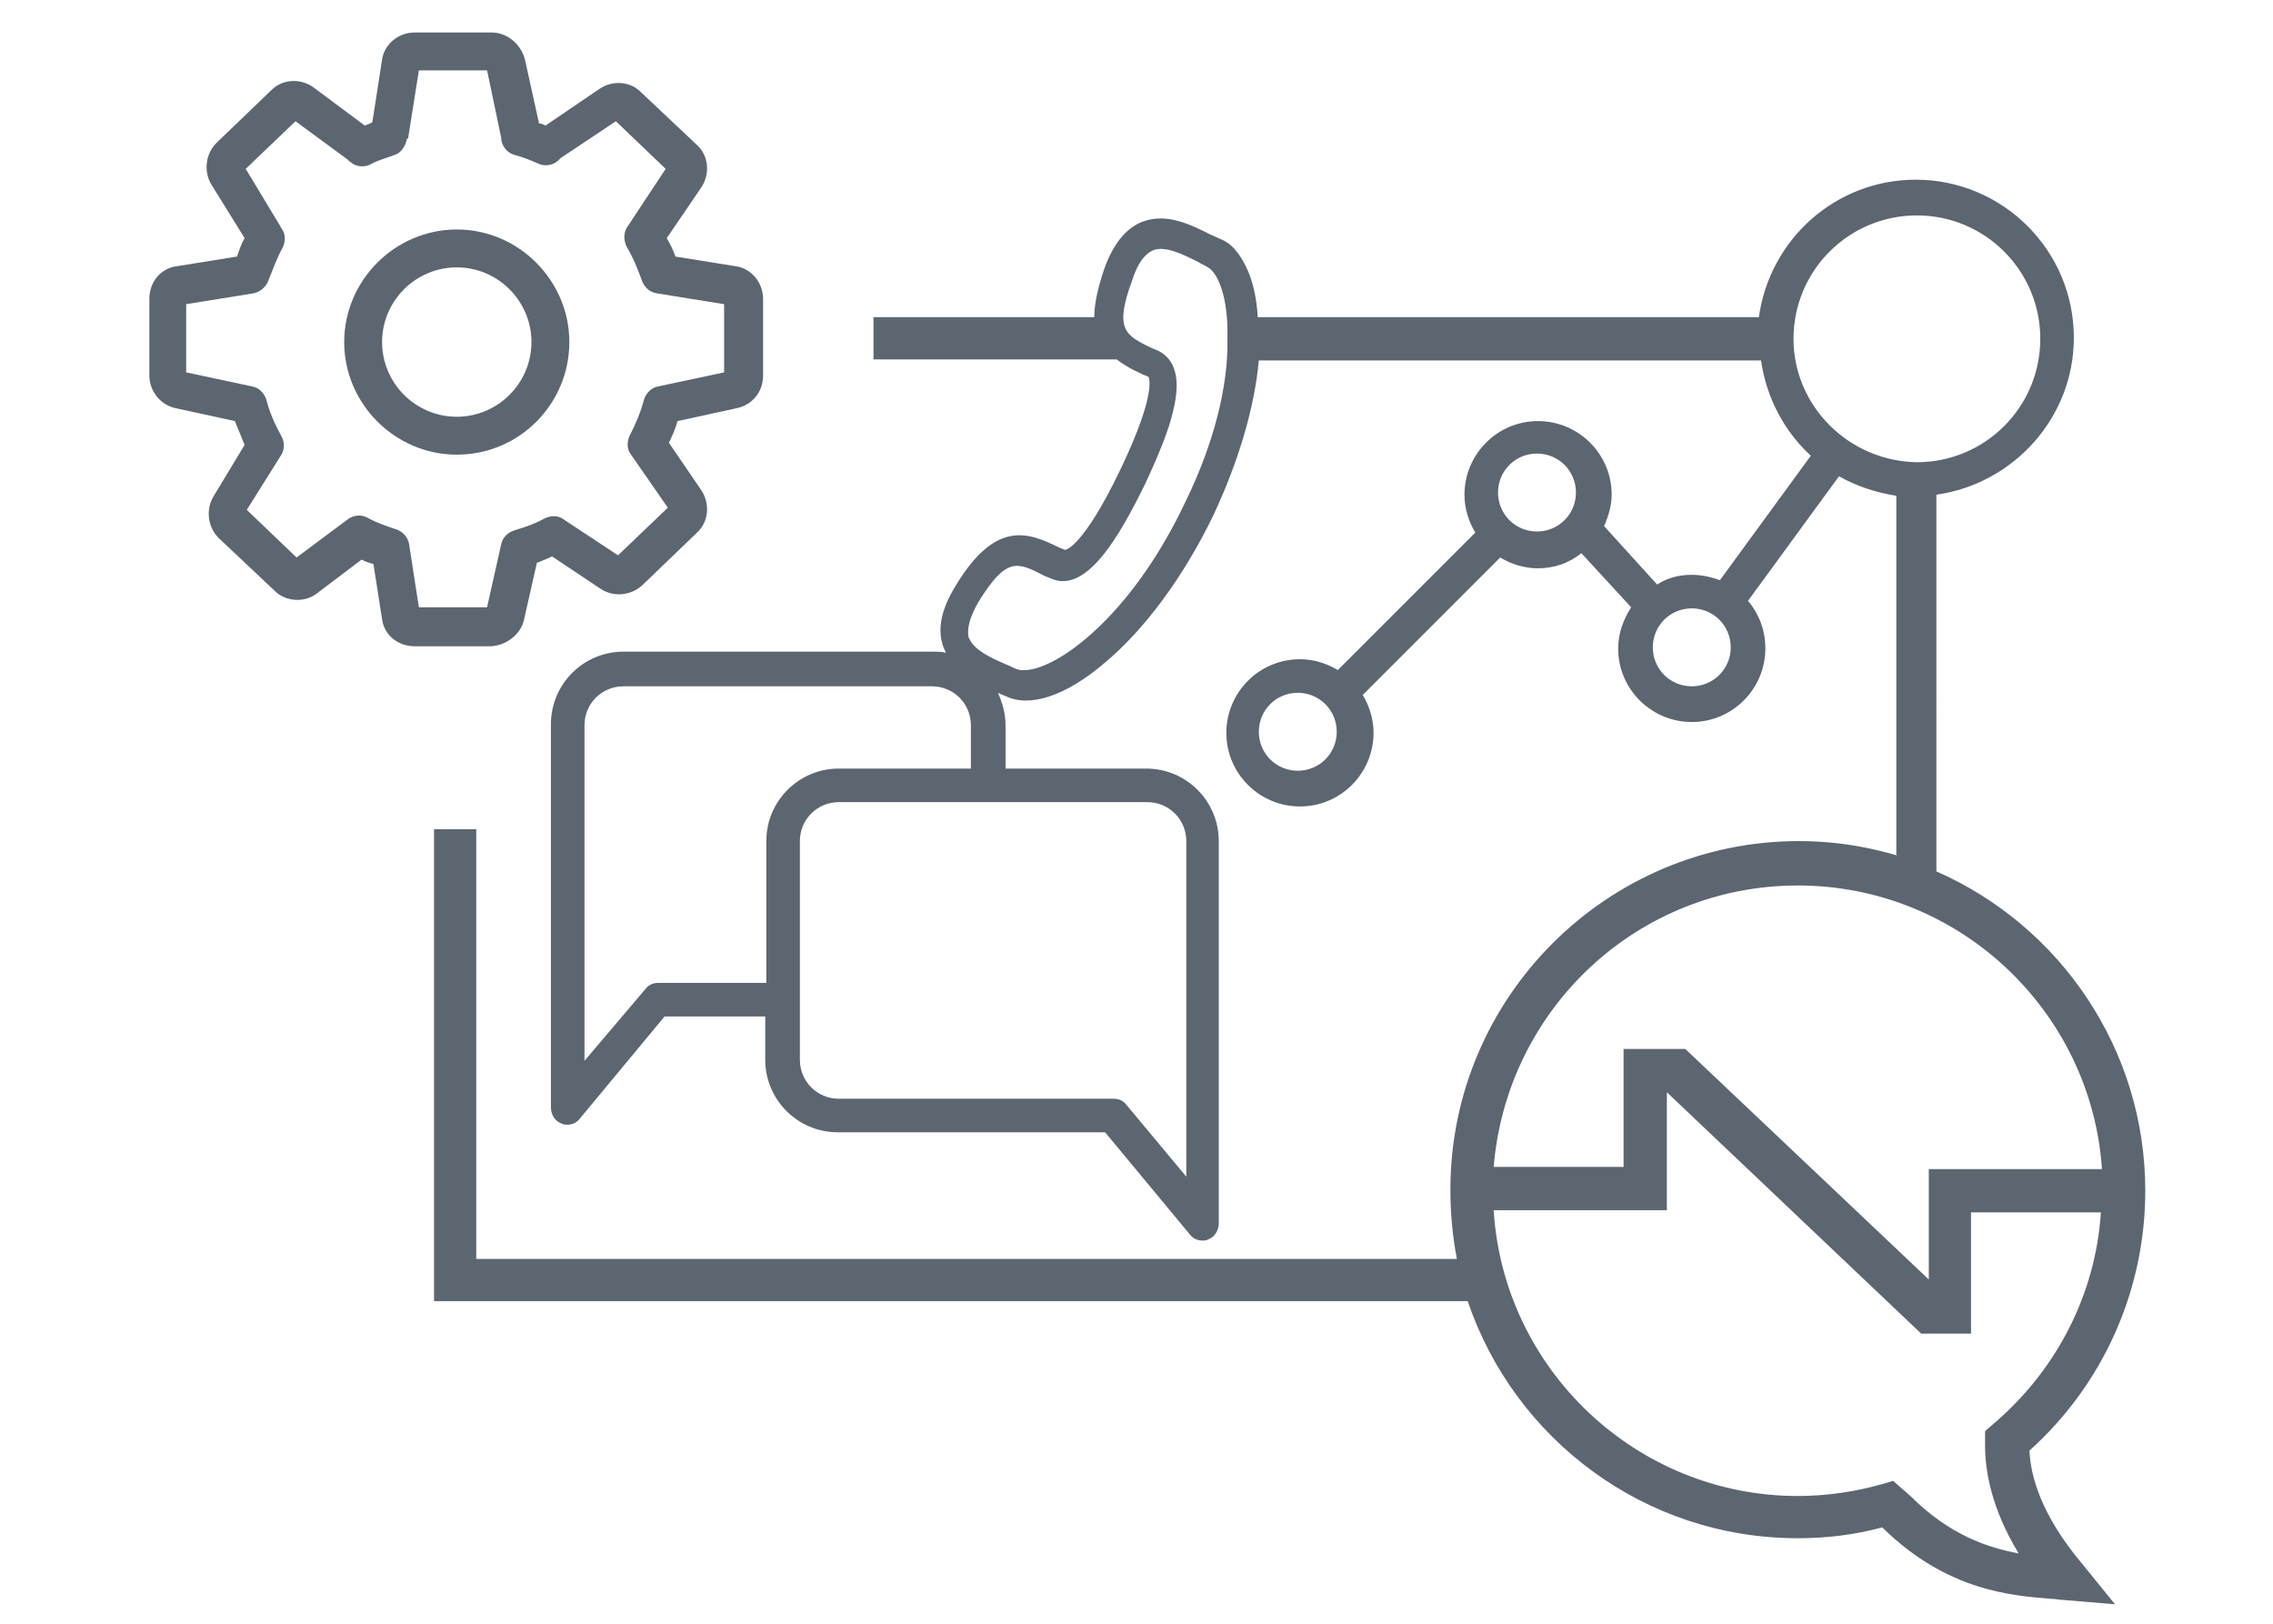
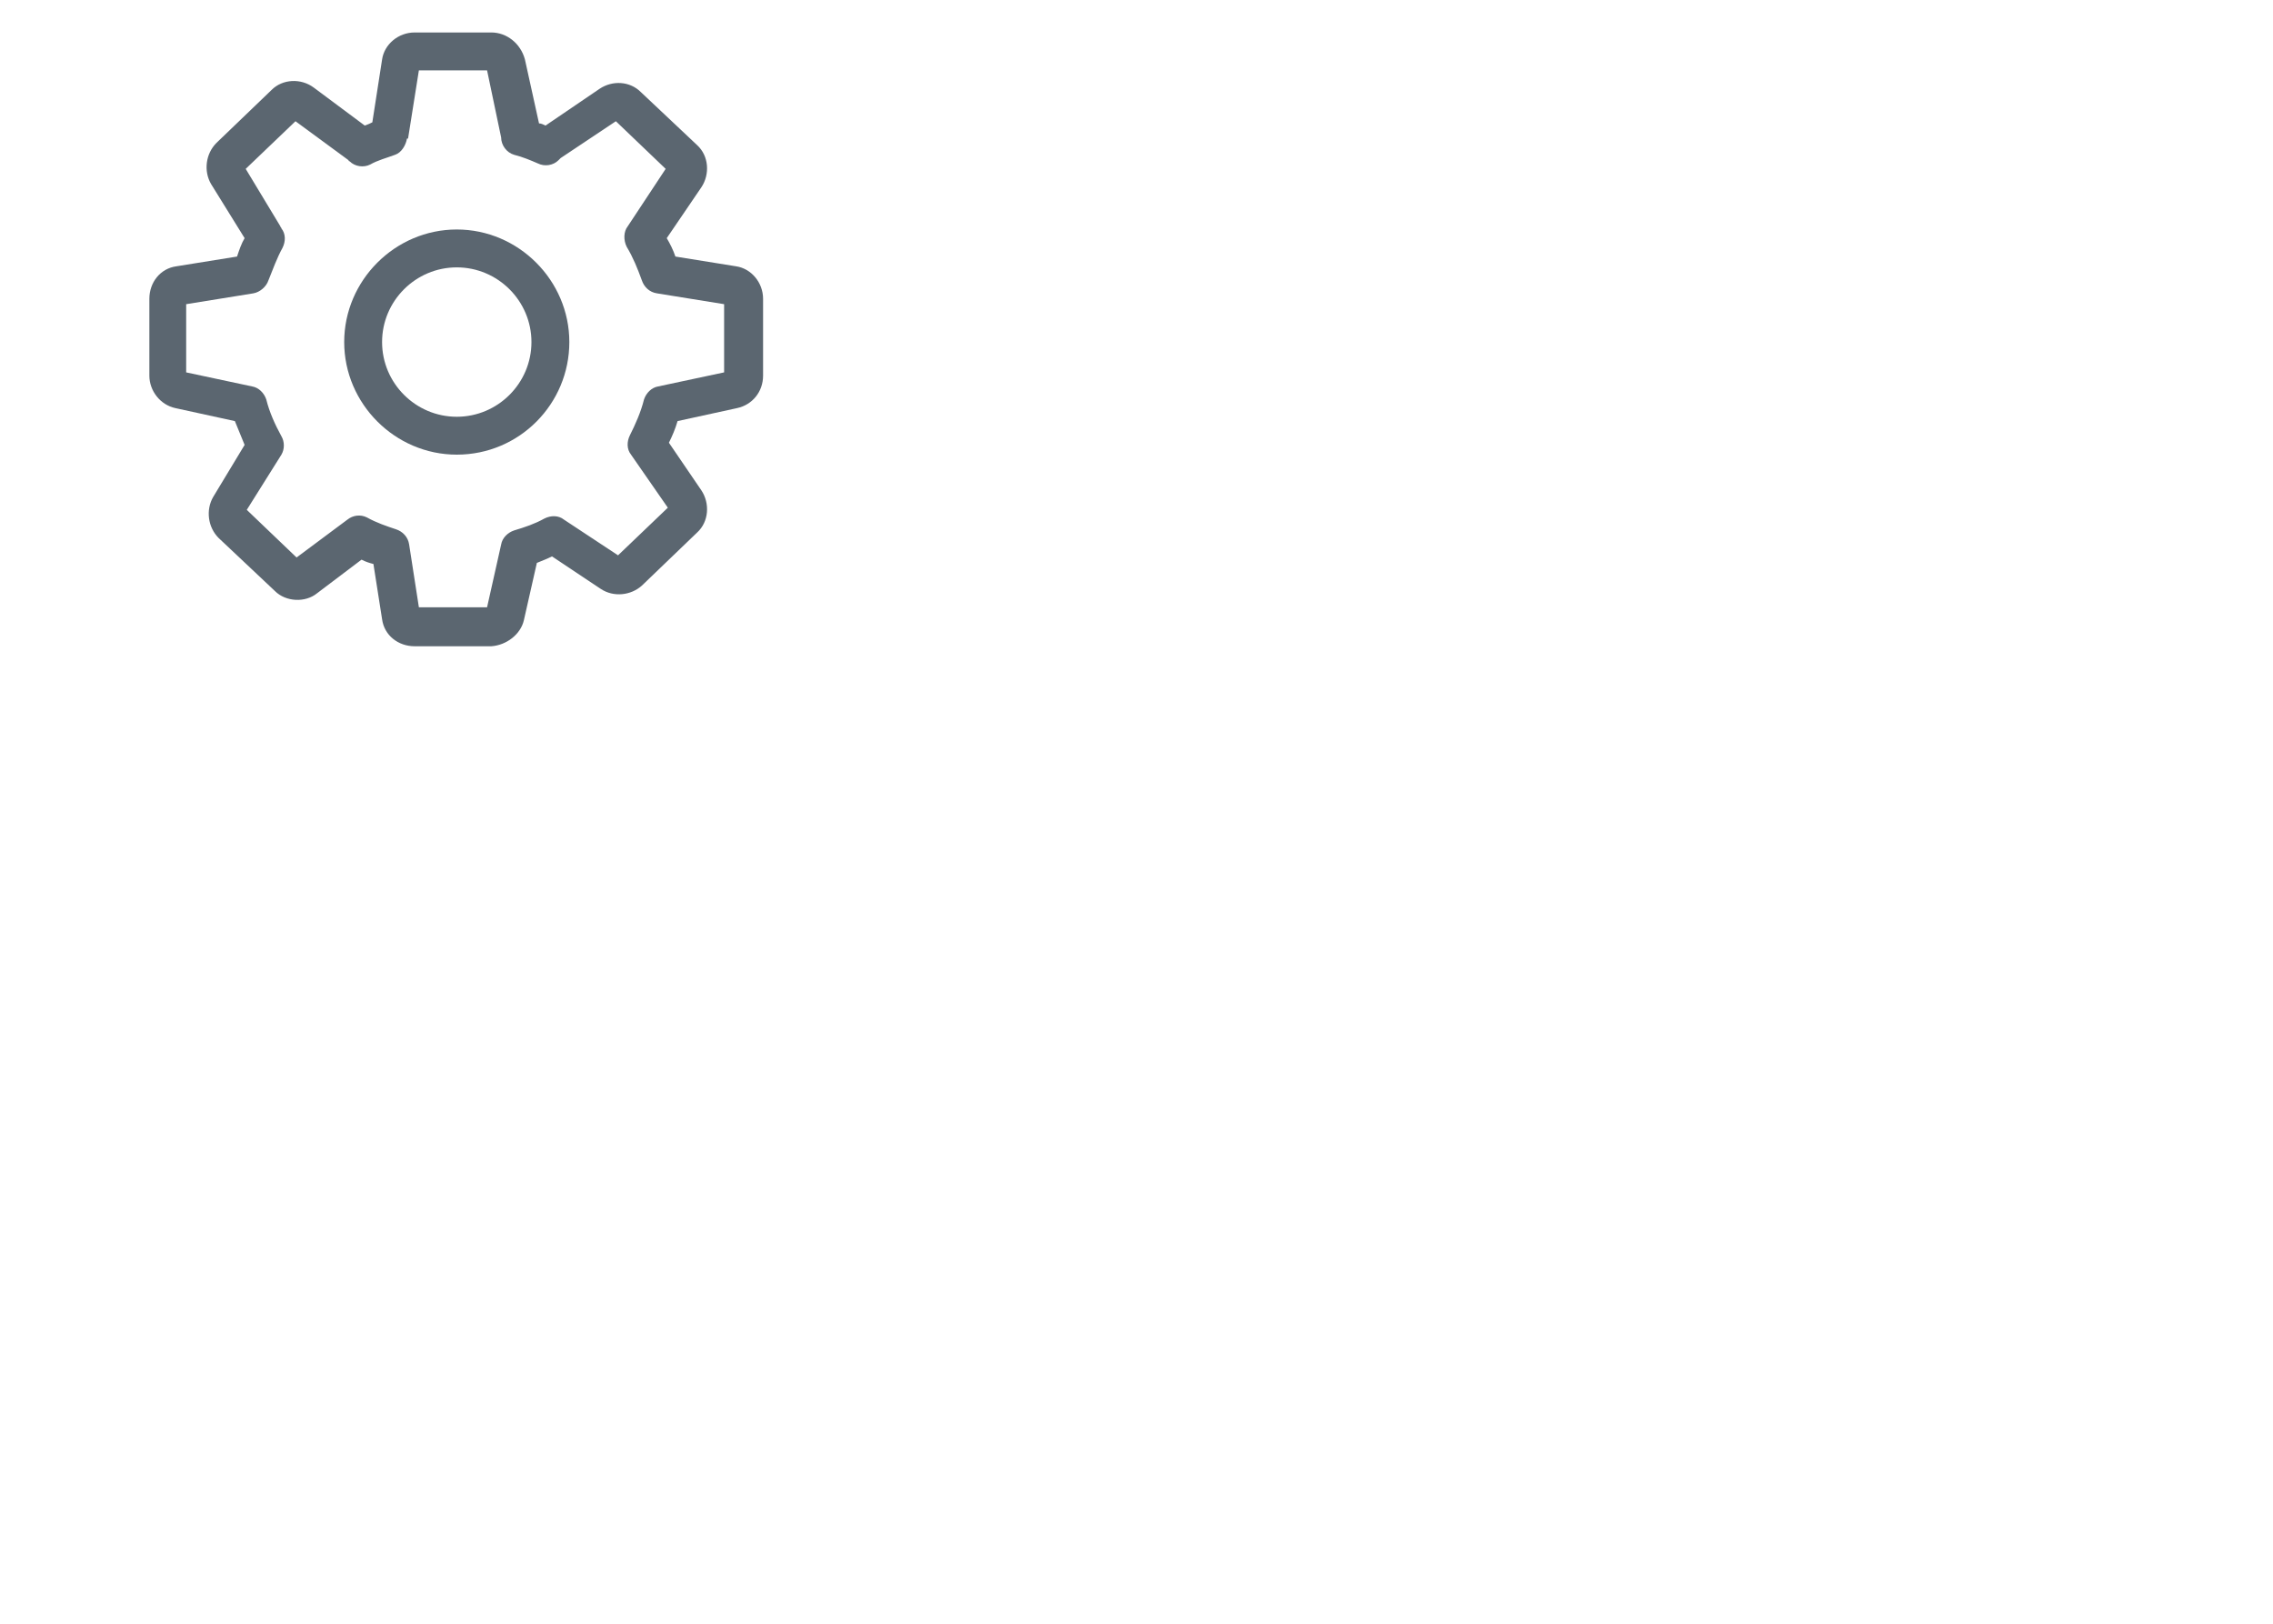
<svg xmlns="http://www.w3.org/2000/svg" version="1.1" id="Livello_1" x="0px" y="0px" viewBox="0 0 210 150" style="enable-background:new 0 0 210 150;" xml:space="preserve">
  <style type="text/css">
	.st0{fill:none;}
	.st1{fill:#5B6670;}
</style>
  <g>
    <path class="st0" d="M86.2,63.4H57.6c-2,0-3.6,1.6-3.6,3.6v31l5.5-6.6c0.3-0.4,0.7-0.6,1.2-0.6h10V77.7c0-3.7,3-6.7,6.7-6.7h12.3   v-4C89.7,65,88.1,63.4,86.2,63.4z" />
    <path class="st0" d="M111.8,24.6c-0.3-0.1-0.6-0.3-0.9-0.5c-1.4-0.7-3-1.5-4.1-1.1c-0.8,0.3-1.4,1.2-2,2.8   c-1.6,4.6-0.6,5.1,1.9,6.3l0.5,0.2c1.6,0.8,2,2.6,1.4,5.5c-0.4,1.8-1.3,4.1-2.6,6.8c-2.3,4.9-5.4,10.3-8.8,8.7l-0.5-0.2   c-2.5-1.2-3.5-1.7-6.1,2.4c-0.9,1.4-1.2,2.5-0.9,3.3c0,0.1,0.1,0.1,0.1,0.2c0.5,1,2,1.7,3.4,2.3c0.3,0.1,0.6,0.3,0.9,0.4   c0.9,0.5,3.3-0.2,6.3-2.7c3.4-2.9,6.7-7.4,9.3-12.7c2.5-5.3,4-10.7,4.1-15.2C113.7,27.3,112.8,25.1,111.8,24.6z" />
    <path class="st0" d="M73.9,77.7V98c0,2,1.6,3.6,3.6,3.6h25.4c0.5,0,0.9,0.2,1.2,0.6l5.5,6.6v-31c0-2-1.6-3.6-3.6-3.6H77.5   C75.5,74.1,73.9,75.7,73.9,77.7z" />
    <path class="st0" d="M47.5,49c1-0.3,1.9-0.7,2.8-1.1c0.6-0.3,1.3-0.2,1.8,0.1l5,3.3l4.6-4.4L58.2,42c-0.4-0.5-0.4-1.2-0.1-1.8   c0.5-1,1-2.1,1.3-3.3c0.2-0.6,0.7-1.1,1.3-1.2l6.1-1.3l0-6.3l-6.2-1c-0.6-0.1-1.2-0.6-1.4-1.2c-0.4-1.1-0.8-2.1-1.4-3.1   c-0.3-0.6-0.3-1.3,0.1-1.9l3.6-5.3L57,11.3l-5.1,3.4c-0.1,0.1-0.1,0.1-0.2,0.2c-0.5,0.5-1.3,0.6-1.9,0.3c-0.7-0.3-1.5-0.6-2.2-0.8   c-0.7-0.2-1.2-0.9-1.2-1.6L45,6.5h-6.3l-1,6.3l-0.1,0c-0.2,0.7-0.6,1.4-1.1,1.5c-0.8,0.3-1.5,0.5-2.3,0.9c-0.6,0.3-1.4,0.2-1.9-0.3   c0,0-0.1-0.1-0.1-0.1l-4.9-3.6l-4.6,4.4l3.2,5.3c0,0.1,0.1,0.1,0.1,0.2c0.4,0.5,0.4,1.3,0.1,1.8c-0.5,1-1,2-1.3,3   c-0.2,0.6-0.7,1.1-1.4,1.2l-6.2,1l0,6.3l6.1,1.3c0.6,0.1,1.1,0.6,1.3,1.2c0.4,1.2,0.8,2.3,1.4,3.4c0.3,0.5,0.3,1.2,0,1.7l-3.2,5.3   l4.6,4.4l4.7-3.5c0.5-0.4,1.3-0.5,1.8-0.2c0.9,0.4,1.7,0.8,2.7,1.1c0.6,0.2,1.1,0.7,1.2,1.4l0.9,5.8H45l1.3-5.9   C46.5,49.7,46.9,49.2,47.5,49z M42.2,42c-5.7,0-10.4-4.7-10.4-10.4c0-5.7,4.7-10.4,10.4-10.4c5.7,0,10.4,4.7,10.4,10.4   C52.6,37.3,48,42,42.2,42z" />
    <path class="st0" d="M119.9,64.1c-2,0-3.6,1.6-3.6,3.6c0,2,1.6,3.6,3.6,3.6c2,0,3.6-1.6,3.6-3.6C123.5,65.7,121.9,64.1,119.9,64.1z   " />
    <path class="st0" d="M42.2,24.8c-3.8,0-6.9,3.1-6.9,6.9c0,3.8,3.1,6.9,6.9,6.9c3.8,0,6.9-3.1,6.9-6.9C49.1,27.8,46,24.8,42.2,24.8z   " />
    <path class="st0" d="M150,107.7V96.8h5.6l22.5,21.3V108h16c-1-14.6-13.2-26.2-28.1-26.2c-14.8,0-26.9,11.4-28.1,25.9H150z" />
    <path class="st0" d="M142,42c-2,0-3.6,1.6-3.6,3.6c0,2,1.6,3.6,3.6,3.6c2,0,3.6-1.6,3.6-3.6C145.6,43.6,144,42,142,42z" />
    <path class="st0" d="M183.5,132.1l0.7-0.6c5.9-4.9,9.4-12,10-19.6h-12v11.1h-4.6L154,100.8v10.9H138c0.9,14.7,13.2,26.4,28.1,26.4   c2.6,0,5.2-0.4,7.8-1.1l1-0.3l1.6,1.4c3.6,3.6,7.2,4.8,10.1,5.3c-2.5-4.1-3.1-7.5-3.1-9.9L183.5,132.1z" />
    <path class="st0" d="M188.4,31.3c0-6.3-5.1-11.4-11.4-11.4c-6.3,0-11.4,5.1-11.4,11.4c0,6.3,5.1,11.4,11.4,11.4   C183.3,42.6,188.4,37.5,188.4,31.3z" />
    <path class="st0" d="M156.3,56.3c-2,0-3.6,1.6-3.6,3.6c0,2,1.6,3.6,3.6,3.6c2,0,3.6-1.6,3.6-3.6C159.9,57.9,158.3,56.3,156.3,56.3z   " />
    <path class="st1" d="M52.6,31.6c0-5.7-4.7-10.4-10.4-10.4c-5.7,0-10.4,4.7-10.4,10.4c0,5.7,4.7,10.4,10.4,10.4   C48,42,52.6,37.3,52.6,31.6z M42.2,38.5c-3.8,0-6.9-3.1-6.9-6.9c0-3.8,3.1-6.9,6.9-6.9c3.8,0,6.9,3.1,6.9,6.9   C49.1,35.4,46,38.5,42.2,38.5z" />
    <path class="st1" d="M48.4,57.3l1.2-5.3c0.5-0.2,1-0.4,1.4-0.6l4.5,3c1.2,0.8,2.8,0.6,3.8-0.3l5.1-4.9c1.1-1,1.2-2.7,0.4-3.9   l-3-4.4c0.3-0.6,0.6-1.3,0.8-2l5.5-1.2c1.4-0.3,2.4-1.5,2.4-3l0-7.1c0-1.5-1.1-2.8-2.5-3l-5.6-0.9c-0.2-0.6-0.5-1.2-0.8-1.7   l3.2-4.7c0.8-1.2,0.7-2.9-0.4-3.9l-5.2-4.9c-1-1-2.6-1.1-3.8-0.3l-5,3.4c-0.2-0.1-0.4-0.2-0.6-0.2l-1.3-5.9C48.1,4,46.8,3,45.4,3   h-7.1c-1.5,0-2.8,1.1-3,2.5l-0.9,5.8c-0.2,0.1-0.4,0.2-0.7,0.3l-4.7-3.5c-1.2-0.9-2.9-0.8-3.9,0.2L20,13.2c-1,1-1.2,2.6-0.5,3.8   l3.1,5c-0.3,0.5-0.5,1.1-0.7,1.7l-5.6,0.9c-1.5,0.2-2.5,1.5-2.5,3l0,7.1c0,1.4,1,2.7,2.4,3l5.5,1.2c0.3,0.7,0.6,1.5,0.9,2.2   l-2.9,4.8c-0.7,1.2-0.5,2.8,0.5,3.8l5.2,4.9c1,1,2.8,1.1,3.9,0.2l4.1-3.1c0.4,0.2,0.7,0.3,1.1,0.4l0.8,5.1c0.2,1.5,1.5,2.5,3,2.5   h7.1C46.8,59.6,48.1,58.6,48.4,57.3z M38.7,56.1l-0.9-5.8c-0.1-0.7-0.6-1.2-1.2-1.4c-0.9-0.3-1.8-0.6-2.7-1.1   c-0.6-0.3-1.3-0.2-1.8,0.2l-4.7,3.5l-4.6-4.4L26,42c0.3-0.5,0.3-1.2,0-1.7c-0.6-1.1-1.1-2.2-1.4-3.4c-0.2-0.6-0.7-1.1-1.3-1.2   l-6.1-1.3l0-6.3l6.2-1c0.6-0.1,1.2-0.6,1.4-1.2c0.4-1,0.8-2.1,1.3-3c0.3-0.6,0.3-1.3-0.1-1.8c0-0.1-0.1-0.1-0.1-0.2l-3.2-5.3   l4.6-4.4l4.9,3.6c0,0.1,0.1,0.1,0.1,0.1c0.5,0.5,1.3,0.6,1.9,0.3c0.7-0.4,1.5-0.6,2.3-0.9c0.6-0.2,1-0.9,1.1-1.5l0.1,0l1-6.3H45   l1.3,6.2c0,0.7,0.5,1.4,1.2,1.6c0.8,0.2,1.5,0.5,2.2,0.8c0.6,0.3,1.4,0.2,1.9-0.3c0.1-0.1,0.1-0.1,0.2-0.2l5.1-3.4l4.6,4.4L58,20.9   c-0.4,0.5-0.4,1.3-0.1,1.9c0.6,1,1,2,1.4,3.1c0.2,0.6,0.7,1.1,1.4,1.2l6.2,1l0,6.3l-6.1,1.3c-0.6,0.1-1.1,0.6-1.3,1.2   c-0.3,1.2-0.8,2.3-1.3,3.3c-0.3,0.6-0.3,1.3,0.1,1.8l3.4,4.9l-4.6,4.4l-5-3.3c-0.5-0.4-1.2-0.4-1.8-0.1c-0.9,0.5-1.8,0.8-2.8,1.1   c-0.6,0.2-1.1,0.7-1.2,1.3L45,56.1H38.7z" />
-     <path class="st1" d="M187.5,134c6.8-6.1,10.7-14.8,10.7-24c0-13.1-7.9-24.5-19.3-29.5V45.7c7.1-1,12.7-7.1,12.7-14.5   c0-8.1-6.6-14.6-14.6-14.6c-7.4,0-13.5,5.5-14.5,12.7h-46.3c-0.1-1.9-0.5-3.5-1.1-4.7c-0.6-1.2-1.3-2.1-2.3-2.5   c-0.3-0.1-0.6-0.3-0.9-0.4c-1.8-0.9-4.1-2.1-6.4-1.2c-1.5,0.6-2.7,2.1-3.5,4.4c-0.6,1.8-0.9,3.2-0.9,4.4H80.7v3.9H104l-1.4-0.5   c0.8,0.8,1.9,1.4,3,1.9l0.5,0.2l0,0c0,0,0.9,1.3-2.6,8.6c-3.5,7.3-5.1,7.4-5.1,7.4l-0.5-0.2c-2.7-1.3-5.8-2.8-9.6,3.5   c-1.3,2.1-1.7,3.9-1.2,5.5c0.1,0.3,0.2,0.5,0.3,0.7c-0.4-0.1-0.8-0.1-1.1-0.1H57.6c-3.7,0-6.7,3-6.7,6.7v35.4c0,0.7,0.4,1.3,1,1.5   c0.2,0.1,0.4,0.1,0.5,0.1c0.5,0,0.9-0.2,1.2-0.6l7.8-9.4h9.3v4c0,3.7,3,6.7,6.7,6.7h24.7l7.8,9.4c0.3,0.4,0.7,0.6,1.2,0.6   c0.2,0,0.4,0,0.5-0.1c0.6-0.2,1-0.8,1-1.5V77.7c0-3.7-3-6.7-6.7-6.7H92.9v-4c0-1.1-0.3-2.1-0.7-3c0.2,0.1,0.4,0.2,0.7,0.3   c2.2,1.1,5.6,0,9.2-3.1c3.7-3.1,7.3-8,10-13.6c2.3-4.9,3.8-9.9,4.2-14.3h46.4c0.5,3.5,2.2,6.6,4.6,8.8l-8.4,11.5   c-0.8-0.3-1.7-0.5-2.6-0.5c-1.2,0-2.3,0.3-3.2,0.9l-4.9-5.4c0.4-0.9,0.7-1.9,0.7-2.9c0-3.8-3.1-6.8-6.8-6.8c-3.8,0-6.8,3.1-6.8,6.8   c0,1.3,0.4,2.5,1,3.5l-12.7,12.7c-1-0.6-2.2-1-3.5-1c-3.8,0-6.8,3.1-6.8,6.8c0,3.8,3.1,6.8,6.8,6.8c3.8,0,6.8-3.1,6.8-6.8   c0-1.3-0.4-2.5-1-3.5l12.7-12.7c1,0.6,2.2,1,3.5,1c1.5,0,2.9-0.5,4-1.4l4.6,5c-0.7,1.1-1.2,2.4-1.2,3.8c0,3.8,3.1,6.8,6.8,6.8   c3.8,0,6.8-3.1,6.8-6.8c0-1.7-0.6-3.2-1.6-4.4l8.4-11.5c1.6,0.9,3.4,1.5,5.3,1.8V79c0.9,0.3,1.8,0.6,2.6,0.9   c-3.6-1.4-7.5-2.2-11.6-2.2c-17.7,0-32.2,14.4-32.2,32.2c0,2.2,0.2,4.3,0.6,6.4H44V76.6h-3.9v43.6h95.5   c4.3,12.7,16.3,21.9,30.5,21.9c2.6,0,5.2-0.3,7.8-1c6,5.9,12,6.3,15.6,6.6c0.4,0,0.8,0.1,1.1,0.1l4.8,0.4l-3-3.7   C188.6,140,187.6,136.4,187.5,134z M106,74.1c2,0,3.6,1.6,3.6,3.6v31l-5.5-6.6c-0.3-0.4-0.7-0.6-1.2-0.6H77.5c-2,0-3.6-1.6-3.6-3.6   V77.7c0-2,1.6-3.6,3.6-3.6H106z M77.5,71c-3.7,0-6.7,3-6.7,6.7v13.1h-10c-0.5,0-0.9,0.2-1.2,0.6L54,98V67c0-2,1.6-3.6,3.6-3.6h28.5   c2,0,3.6,1.6,3.6,3.6v4H77.5z M109.5,46.4c-2.5,5.3-5.8,9.8-9.3,12.7c-3,2.5-5.3,3.1-6.3,2.7c-0.3-0.1-0.6-0.3-0.9-0.4   c-1.4-0.6-2.9-1.3-3.4-2.3c0-0.1-0.1-0.1-0.1-0.2c-0.2-0.8,0.1-1.9,0.9-3.3c2.6-4.2,3.6-3.7,6.1-2.4l0.5,0.2   c3.3,1.6,6.4-3.8,8.8-8.7c1.3-2.8,2.2-5,2.6-6.8c0.7-2.9,0.2-4.7-1.4-5.5l-0.5-0.2c-2.5-1.2-3.6-1.7-1.9-6.3c0.5-1.6,1.2-2.5,2-2.8   c1.1-0.4,2.7,0.4,4.1,1.1c0.3,0.2,0.6,0.3,0.9,0.5c0.9,0.5,1.9,2.7,1.8,6.6C113.5,35.7,112.1,41.1,109.5,46.4z M119.9,71.2   c-2,0-3.6-1.6-3.6-3.6c0-2,1.6-3.6,3.6-3.6c2,0,3.6,1.6,3.6,3.6C123.5,69.6,121.9,71.2,119.9,71.2z M142,49.1c-2,0-3.6-1.6-3.6-3.6   c0-2,1.6-3.6,3.6-3.6c2,0,3.6,1.6,3.6,3.6C145.6,47.5,144,49.1,142,49.1z M156.3,63.4c-2,0-3.6-1.6-3.6-3.6c0-2,1.6-3.6,3.6-3.6   c2,0,3.6,1.6,3.6,3.6C159.9,61.8,158.3,63.4,156.3,63.4z M165.7,31.3c0-6.3,5.1-11.4,11.4-11.4c6.3,0,11.4,5.1,11.4,11.4   c0,6.3-5.1,11.4-11.4,11.4C170.8,42.6,165.7,37.5,165.7,31.3z M166.1,81.8c14.9,0,27.1,11.6,28.1,26.2h-16v10.2l-22.5-21.3H150   v10.9h-12C139.2,93.2,151.3,81.8,166.1,81.8z M176.5,138.2l-1.6-1.4l-1,0.3c-2.5,0.7-5.1,1.1-7.8,1.1c-14.9,0-27.2-11.7-28.1-26.4   H154v-10.9l23.5,22.3h4.6V112h12c-0.5,7.6-4.1,14.6-10,19.6l-0.7,0.6l0,1.4c0,2.3,0.6,5.8,3.1,9.9   C183.7,143,180.1,141.8,176.5,138.2z" />
  </g>
</svg>